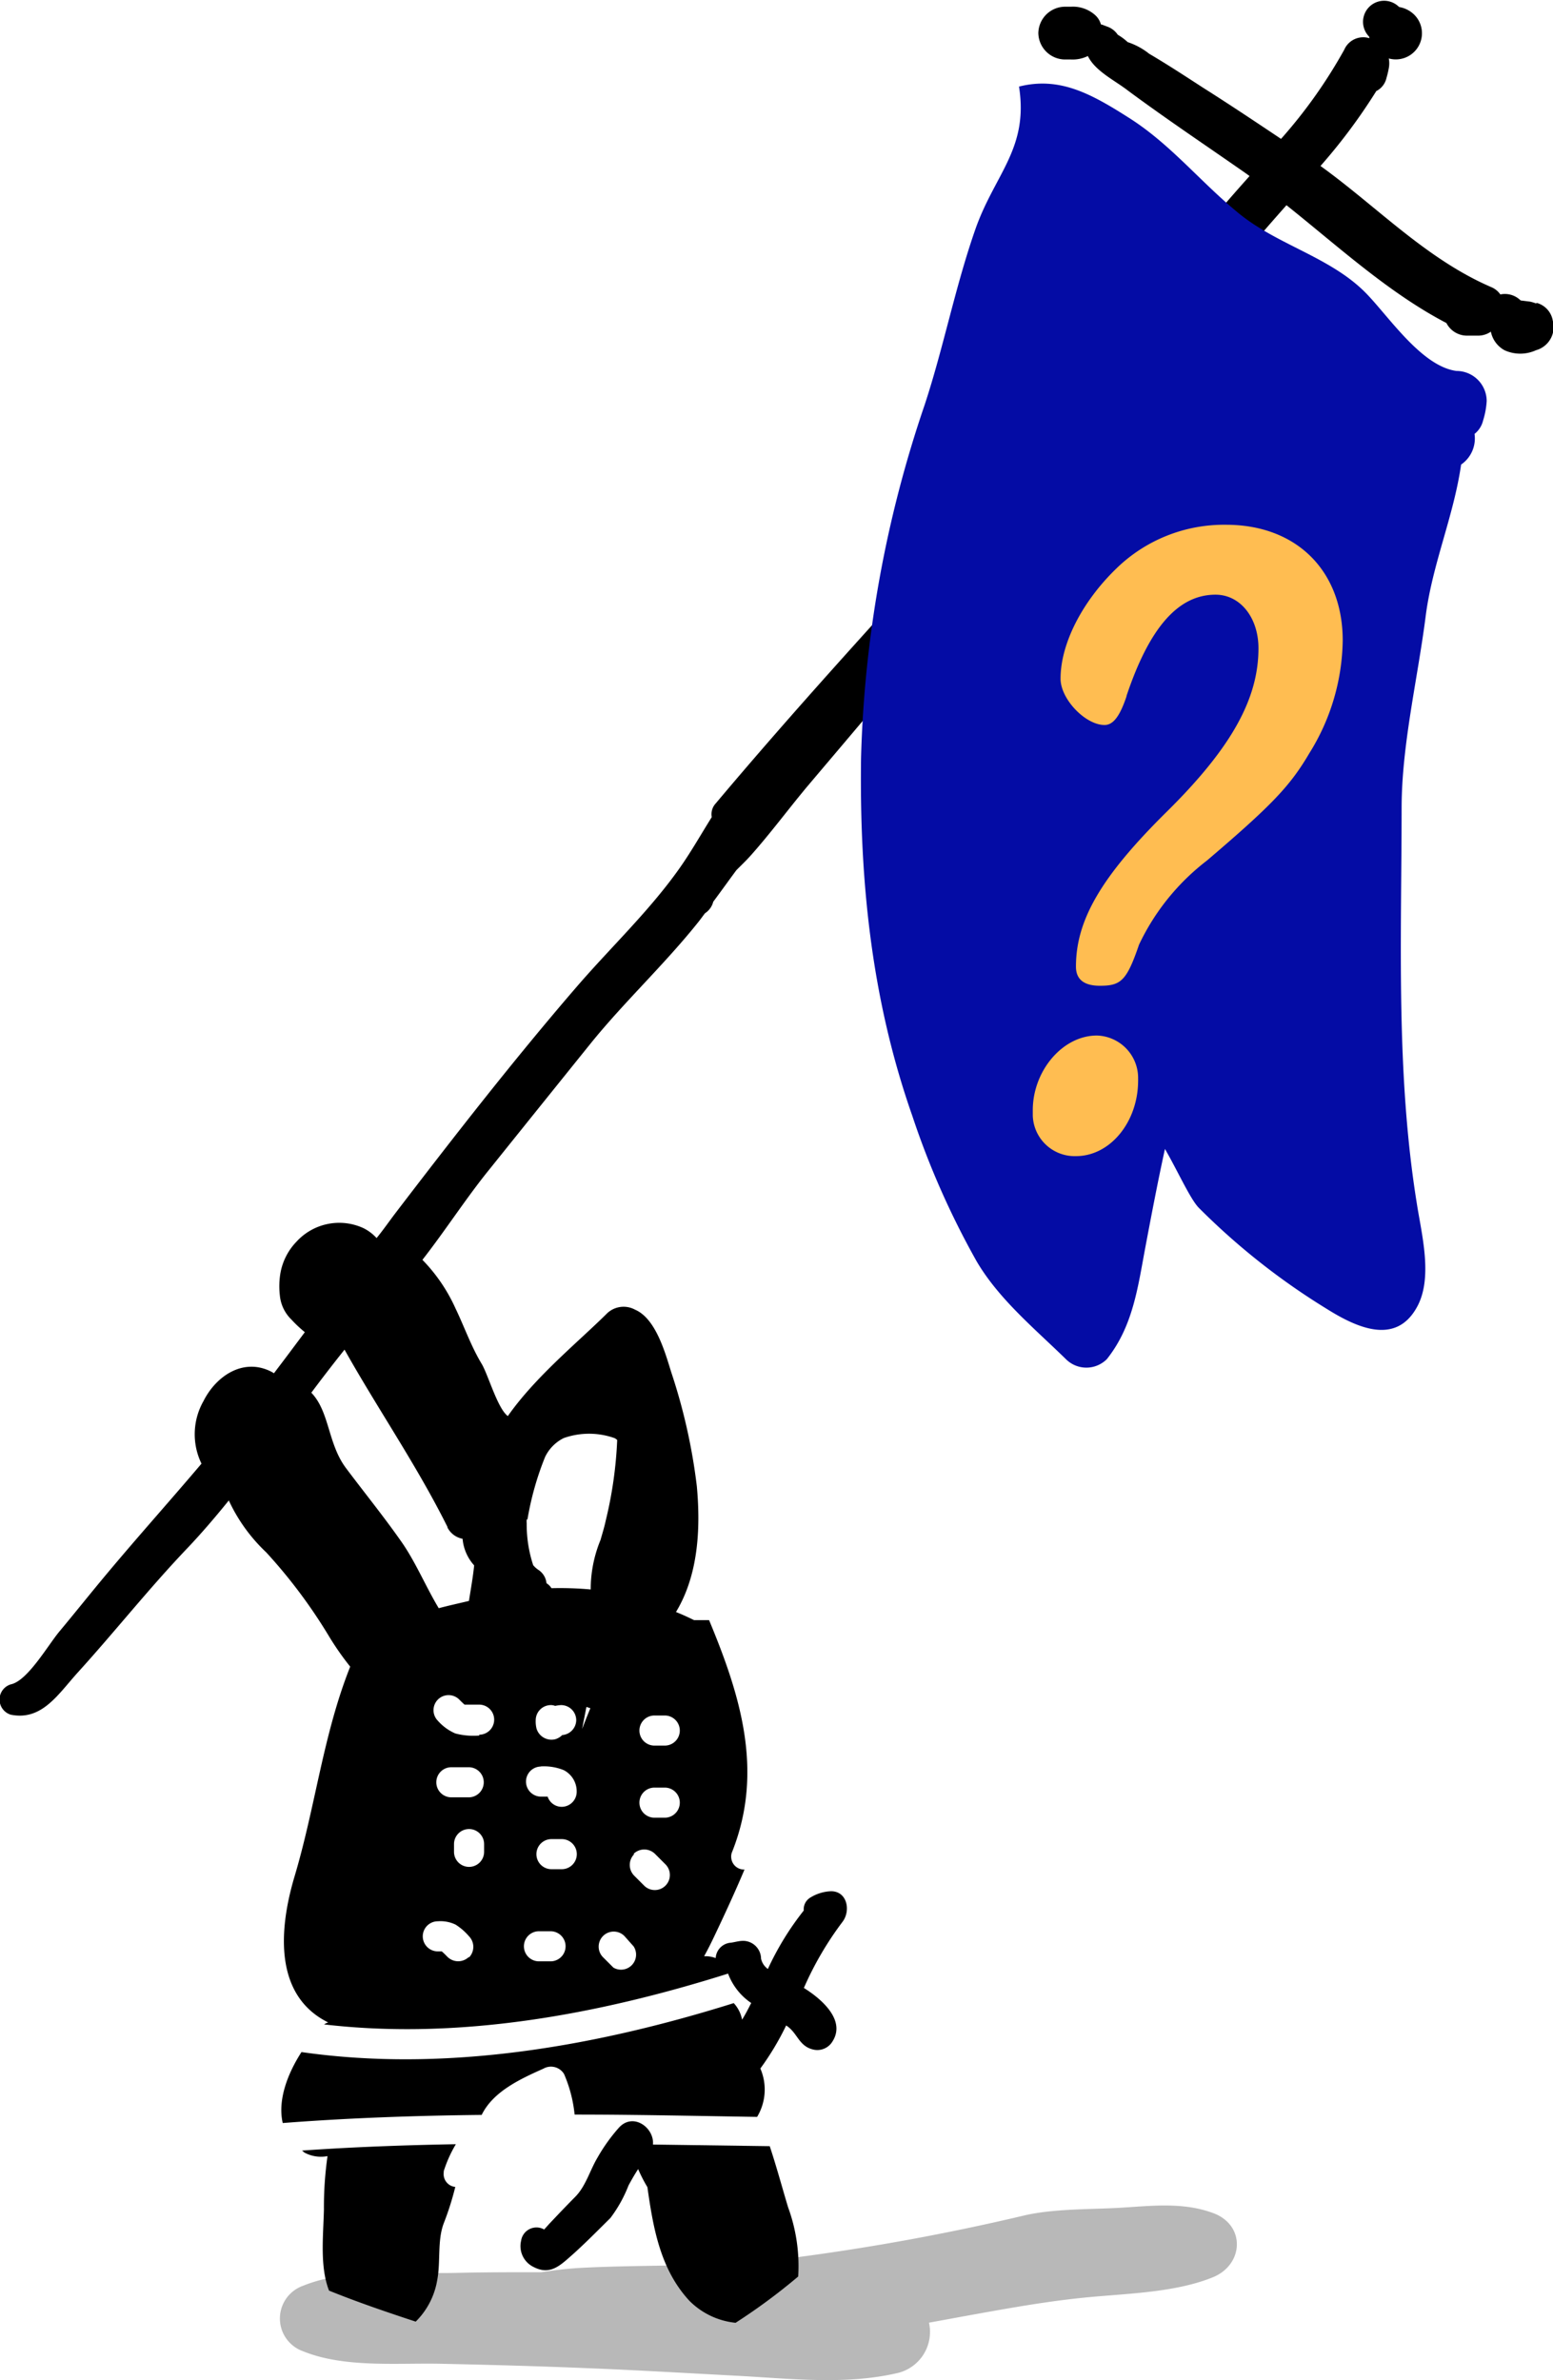
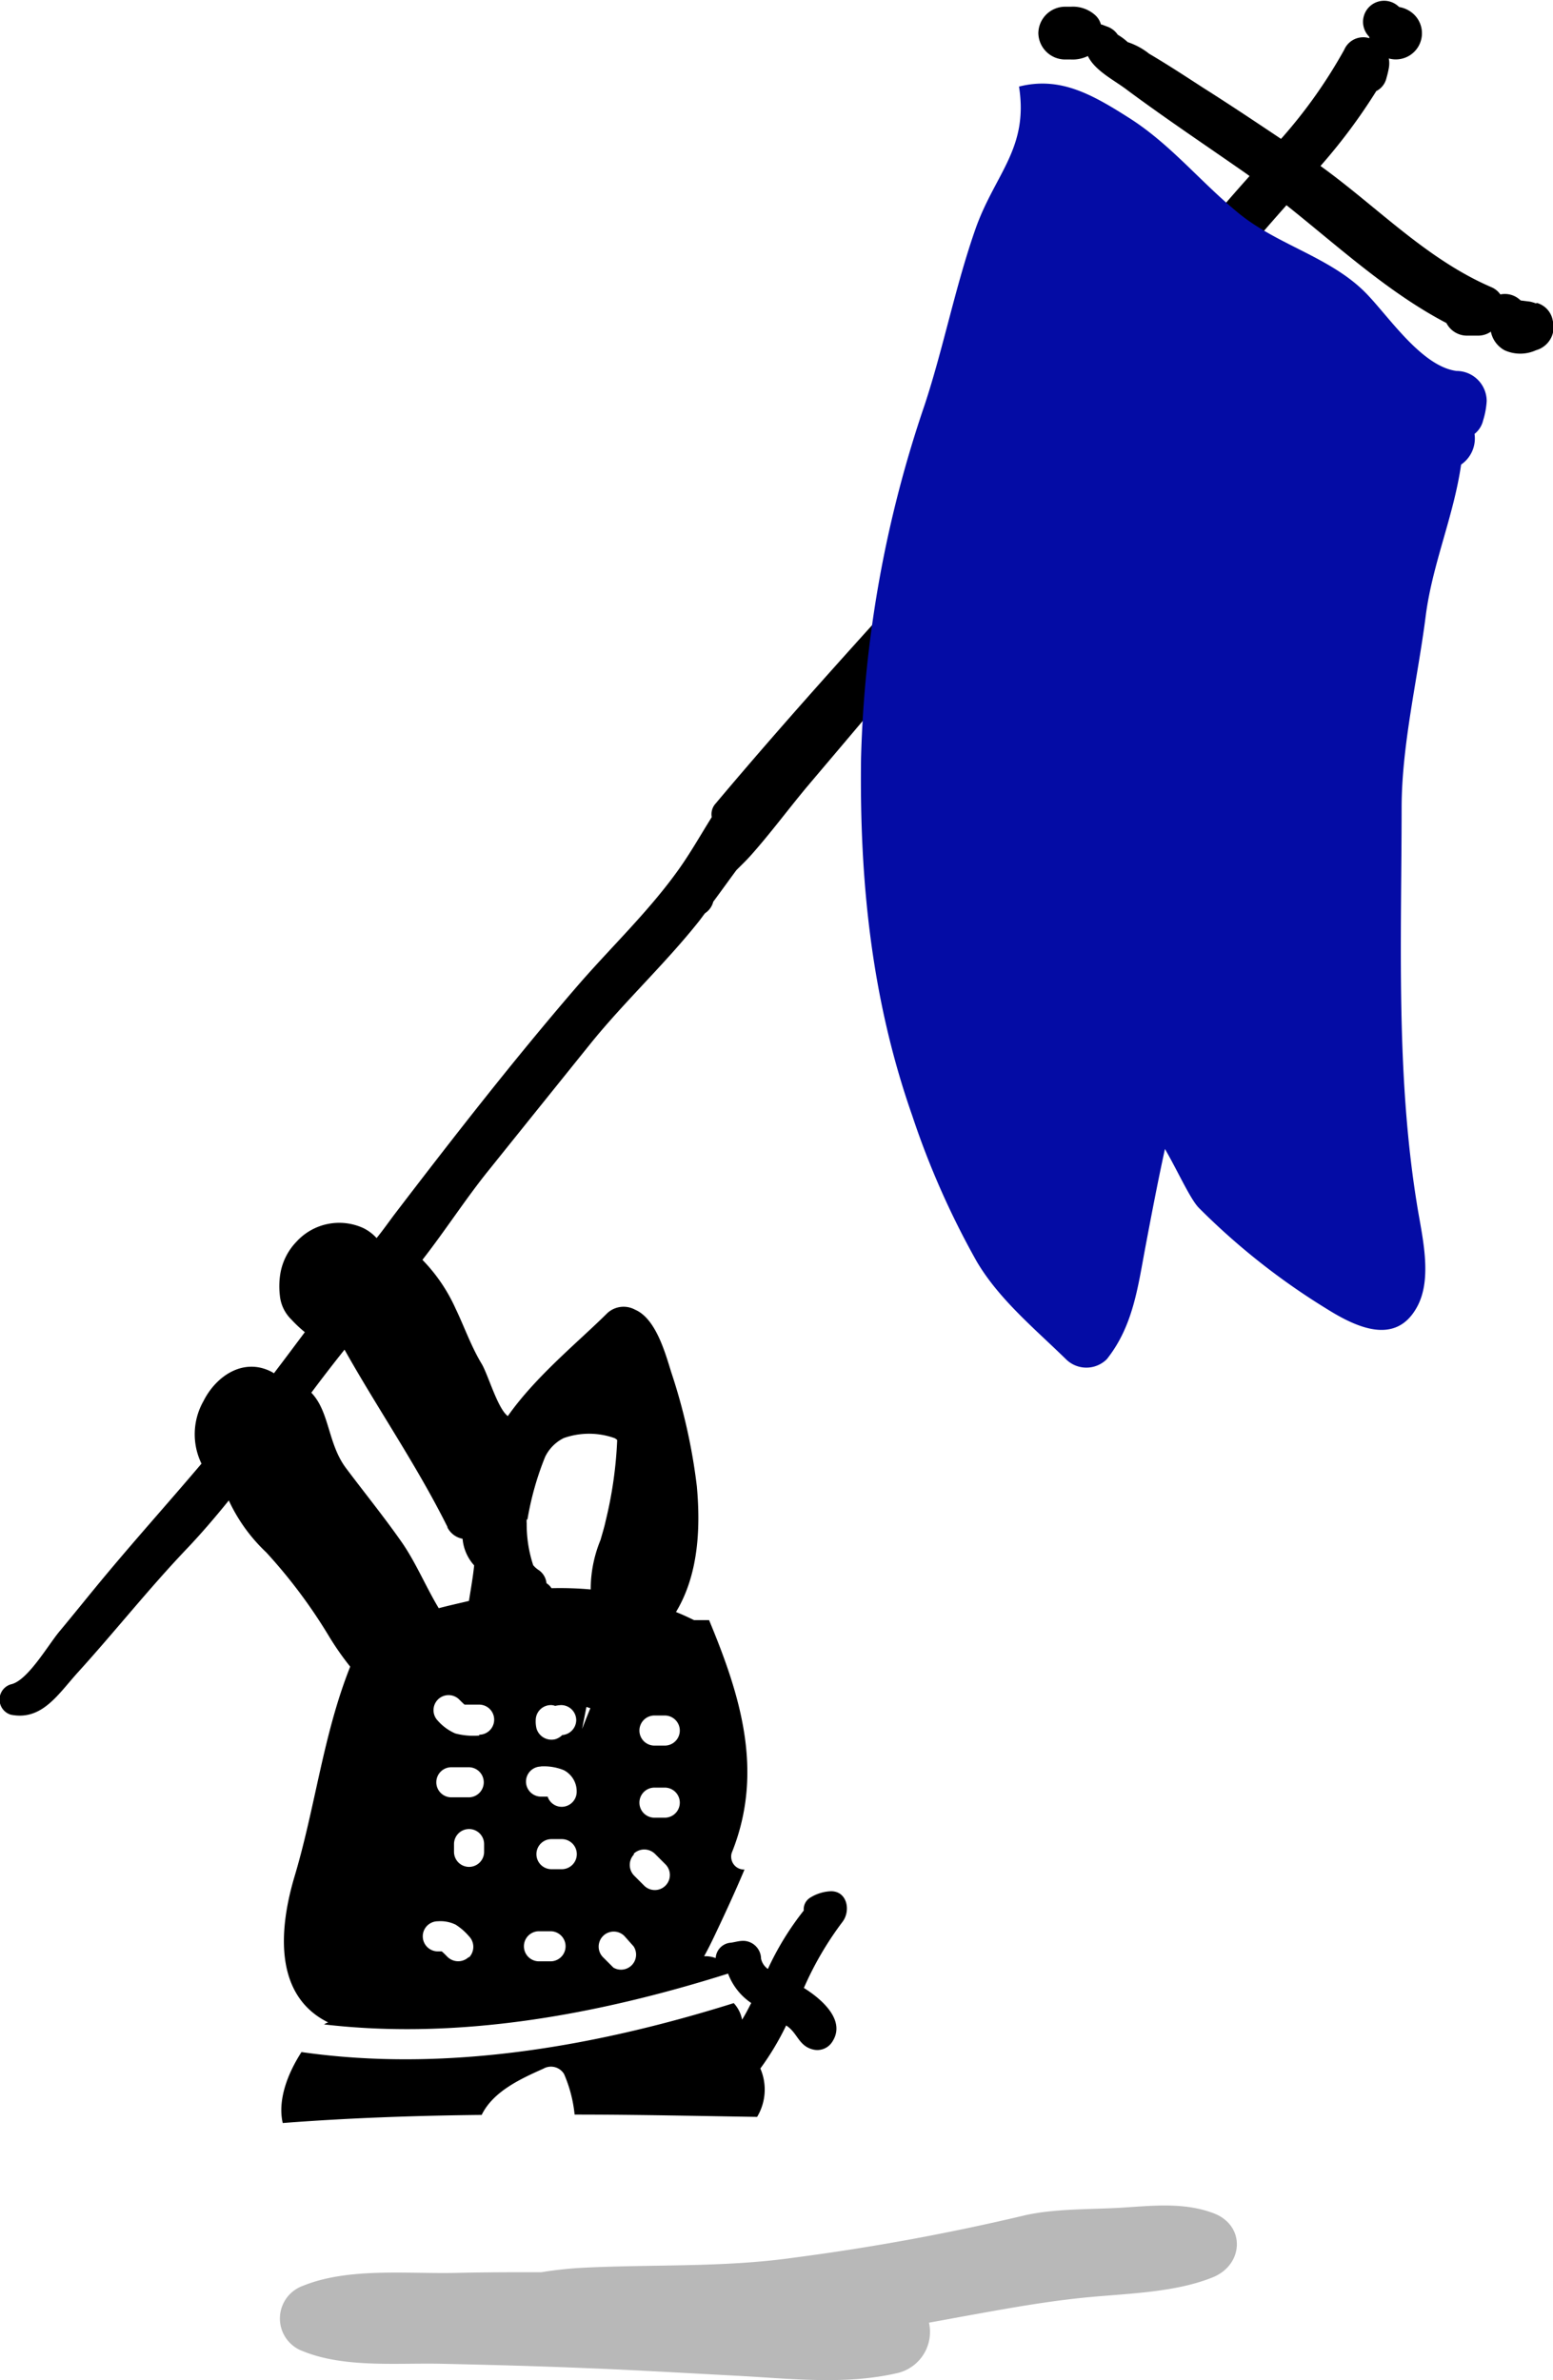
<svg xmlns="http://www.w3.org/2000/svg" viewBox="0 0 134.19 205.64">
  <g id="Calque_2" data-name="Calque 2">
    <g id="Calque_1-2" data-name="Calque 1">
      <g id="Groupe_146" data-name="Groupe 146">
        <path id="Tracé_158" data-name="Tracé 158" d="M104.85,191.22c-2.54-.95-5.19-.65-7.86-.48s-6,.06-8.67.72a196.53,196.53,0,0,1-19.7,3.6c-6.24.89-12.44.55-18.71.9-1,.07-2.1.19-3.13.36-2.47,0-5,0-7.42.06-4.18.09-9.26-.48-13.17,1.11a3,3,0,0,0,0,5.66c3.57,1.45,8.09,1,11.9,1.08,4.13.09,8.26.2,12.39.37,4.36.17,8.72.43,13.08.66,4.65.24,9.51.84,14.08-.25a3.65,3.65,0,0,0,2.63-4.33l3-.55c3.72-.67,7.28-1.33,11-1.67,3.4-.31,7.41-.42,10.57-1.72C107.48,195.63,107.62,192.26,104.85,191.22Z" style="fill:#b8b8b8" />
        <g id="Groupe_145" data-name="Groupe 145">
-           <path id="Tracé_159" data-name="Tracé 159" d="M68.1,190.72c-.5-1.65-1-3.52-1.59-5.29l-10.09-.14c.13-1.45-1.71-2.81-2.94-1.46a15.2,15.2,0,0,0-1.87,2.62c-.64,1.08-1,2.44-1.9,3.35s-1.51,1.56-2.26,2.35l-.43.48a1.34,1.34,0,0,0-1.83.5,1.26,1.26,0,0,0-.16.46,2,2,0,0,0,1.08,2.28c1.41.73,2.27-.11,3.28-1s2.25-2.14,3.35-3.23a11.63,11.63,0,0,0,1.57-2.82c.26-.48.53-.95.83-1.41a12.74,12.74,0,0,0,.8,1.56c.5,3.53,1.11,7.09,3.62,9.81a6.56,6.56,0,0,0,4,1.91,51.83,51.83,0,0,0,5.41-4A14.76,14.76,0,0,0,68.1,190.72Z" />
-           <path id="Tracé_160" data-name="Tracé 160" d="M38.39,187.44a10.86,10.86,0,0,1,1-2.18c-4.44.08-8.87.24-13.29.55l.2.17a3,3,0,0,0,2,.31,31.1,31.1,0,0,0-.31,4.62c-.06,2.37-.36,4.92.44,7,2.47,1,5,1.86,7.49,2.68a6.55,6.55,0,0,0,1.85-3.54c.32-1.6,0-3.44.57-4.95a25,25,0,0,0,1-3.15,1.11,1.11,0,0,1-1-1.23A.65.65,0,0,1,38.39,187.44Z" />
          <path id="Tracé_161" data-name="Tracé 161" d="M132.73,26.22a3.24,3.24,0,0,0-.53-.16l-.8-.1-.07-.06a1.93,1.93,0,0,0-1.69-.46,1.78,1.78,0,0,0-.78-.63c-5.63-2.43-9.85-6.93-14.76-10.47a49.18,49.18,0,0,0,4.82-6.47,1.68,1.68,0,0,0,.88-1.13A7.86,7.86,0,0,0,120,5.9a2.21,2.21,0,0,0,0-.85,2.26,2.26,0,0,0,2.19-3.79h0a2.42,2.42,0,0,0-1.28-.65l-.1-.08a1.82,1.82,0,0,0-2.57,2.57h0l.08.1s0,.06,0,.1a1.79,1.79,0,0,0-2.17,1A43,43,0,0,1,110.69,12c-2.24-1.5-4.49-3-6.75-4.43-1.54-1-3.07-2-4.65-2.93a5.93,5.93,0,0,0-1.85-1A4.87,4.87,0,0,0,96.58,3a1.83,1.83,0,0,0-.93-.71l-.45-.17-.07,0a1.71,1.71,0,0,0-.54-.85A2.89,2.89,0,0,0,92.53.58H92a2.32,2.32,0,0,0-2.28,2.28A2.32,2.32,0,0,0,92,5.14h.53A3,3,0,0,0,94,4.84c.63,1.31,2.34,2.11,3.48,3,3.35,2.48,6.84,4.81,10.26,7.2l.23.17c-1.29,1.45-2.57,2.9-3.79,4.41-2.3,2.84-4.43,5.79-6.6,8.71a173.74,173.74,0,0,0-15.1,17.85c-7,7.68-14,15.34-20.64,23.24a1.37,1.37,0,0,0-.34,1.18c-.95,1.52-1.85,3.11-2.85,4.51-2.62,3.68-5.89,6.75-8.83,10.16-5.45,6.32-10.65,13-15.71,19.62-.52.69-1,1.38-1.57,2.08a3.8,3.8,0,0,0-1.16-.87,5,5,0,0,0-5.76,1.18A5.23,5.23,0,0,0,24.23,110a6.8,6.8,0,0,0-.05,1.91,3.33,3.33,0,0,0,1,2.1,10.85,10.85,0,0,0,1.16,1.09c-.89,1.19-1.77,2.37-2.67,3.55l-.16-.1c-2.42-1.29-4.81.29-5.92,2.49a5.81,5.81,0,0,0-.18,5.42c-2.71,3.2-5.51,6.32-8.2,9.54-1.39,1.66-2.74,3.36-4.11,5-1,1.22-2.74,4.24-4.17,4.53a1.37,1.37,0,0,0,0,2.62c2.71.55,4.11-1.8,5.83-3.69,3.15-3.47,6.06-7.15,9.29-10.55,1.31-1.37,2.53-2.8,3.72-4.27A14.57,14.57,0,0,0,23,134.12a45.21,45.21,0,0,1,5.37,7.16A24.63,24.63,0,0,0,30.26,144c-2.35,5.9-3,12.11-4.84,18.23-1.39,4.73-1.64,10.25,2.94,12.51a1.49,1.49,0,0,0-.36.17c11.58,1.36,23.56-.81,34.91-4.39a5.31,5.31,0,0,0,2,2.54c-.25.49-.51,1-.79,1.44a2.87,2.87,0,0,0-.72-1.43c-12.15,3.81-25,6-37.35,4.23-1.22,1.89-2.07,4.17-1.62,6.13,5.71-.44,11.45-.64,17.19-.7,1-2.05,3.4-3.13,5.34-4a1.32,1.32,0,0,1,1.78.47,11.74,11.74,0,0,1,.91,3.5c5.26,0,10.51.12,15.77.2h0a4.58,4.58,0,0,0,.28-4.18A23.67,23.67,0,0,0,67.93,175l.1.07c.89.63,1,1.69,2.19,2a1.53,1.53,0,0,0,1.72-.7c1.17-1.85-1-3.69-2.48-4.61a28.24,28.24,0,0,1,3.33-5.7c.77-1,.39-2.76-1.1-2.65a3.66,3.66,0,0,0-1.67.54,1.18,1.18,0,0,0-.57,1.12,24.9,24.9,0,0,0-3.1,5.05,1.48,1.48,0,0,1-.59-.89,1.56,1.56,0,0,0-1.54-1.54c-.36,0-.71.11-1.06.16a1.41,1.41,0,0,0-1.32,1.33,2.49,2.49,0,0,0-1-.16c.34-.61.64-1.22.91-1.79.86-1.81,1.75-3.73,2.58-5.7a1.11,1.11,0,0,1-1.15-1.08,1,1,0,0,1,.09-.47c2.75-6.94.71-13.49-2-20-.43,0-.87,0-1.3,0-.51-.25-1-.48-1.56-.7l.23-.4c1.73-3.15,1.89-7,1.57-10.48A50,50,0,0,0,58,118.56c-.52-1.67-1.33-4.63-3.12-5.4a2.07,2.07,0,0,0-2.42.31c-2.44,2.43-6.18,5.45-8.58,8.88-.89-.65-1.71-3.61-2.27-4.53-.9-1.49-1.49-3.19-2.25-4.77a14.54,14.54,0,0,0-2.86-4.2c2-2.56,3.8-5.37,5.8-7.83C45.19,97.42,48.1,93.8,51,90.2s6.43-6.88,9.36-10.56c.19-.24.37-.49.55-.73a1.68,1.68,0,0,0,.72-1c.67-.9,1.32-1.81,2-2.73l0,0c.44-.44.89-.87,1.26-1.29C66.57,72,68.05,70,69.67,68.05c3.79-4.49,7.62-8.94,11.27-13.54L83.73,51c3.56-4,7.06-8.11,10.6-12.07,4.91-5.49,8.81-11.61,13.45-17.28,1.1-1.34,2.24-2.63,3.38-3.92,4.47,3.56,8.82,7.57,13.82,10.18A2,2,0,0,0,126.8,29l.89,0a1.94,1.94,0,0,0,1.14-.35l0,.05A2.36,2.36,0,0,0,130,30.26a3.27,3.27,0,0,0,2.72,0,2.08,2.08,0,0,0,1.45-2.56,1.92,1.92,0,0,0-1.39-1.53ZM48.54,161.5h-.89a1.3,1.3,0,1,1,0-2.6h.89a1.3,1.3,0,0,1,0,2.6Zm1.76-12.12c.12-.63.25-1.27.37-1.9l.34.11C50.77,148.18,50.53,148.78,50.3,149.38Zm6.25-1.16h.89a1.3,1.3,0,0,1,0,2.6h-.89a1.3,1.3,0,0,1,0-2.6Zm0,6.23h.89a1.3,1.3,0,0,1,0,2.6h-.89a1.3,1.3,0,1,1,0-2.6Zm-1.8,5.72a1.32,1.32,0,0,1,1.84,0l.89.89a1.3,1.3,0,1,1-1.8,1.88l0,0-.89-.89a1.32,1.32,0,0,1,0-1.84Zm0,8A1.3,1.3,0,0,1,53,170l-.89-.89a1.3,1.3,0,0,1,1.84-1.84Zm-9.18-36.85a25.74,25.74,0,0,1,1.53-5.44,3.53,3.53,0,0,1,1.61-1.63,6.58,6.58,0,0,1,4.38,0,.81.81,0,0,1,.24.17,35.59,35.59,0,0,1-1,7c-.1.48-.26,1-.44,1.63a11.23,11.23,0,0,0-.85,4.28,29.54,29.54,0,0,0-3.39-.11,1.36,1.36,0,0,0-.43-.43,1.56,1.56,0,0,0-.68-1.14,2.08,2.08,0,0,1-.47-.42,11.29,11.29,0,0,1-.56-3.6,2.6,2.6,0,0,1,0-.39Zm4.22,17.3a1.31,1.31,0,0,1-1.21,1.29,1.42,1.42,0,0,1-.6.36,1.35,1.35,0,0,1-1.62-.92,2.55,2.55,0,0,1-.07-.73,1.31,1.31,0,0,1,1.3-1.3,1,1,0,0,1,.38.07,3,3,0,0,1,.51-.07,1.31,1.31,0,0,1,1.31,1.3Zm-3.08,4a4.55,4.55,0,0,1,2,.32,2.06,2.06,0,0,1,1.12,1.87,1.3,1.3,0,0,1-1.3,1.3,1.28,1.28,0,0,1-1.21-.88h-.57a1.3,1.3,0,1,1,0-2.6Zm-.14,14.24h1a1.3,1.3,0,0,1,0,2.6h-1a1.3,1.3,0,0,1,0-2.6Zm-6.06,2.22a1.32,1.32,0,0,1-1.84,0c-.16-.16-.32-.33-.5-.48l0,0h-.34a1.3,1.3,0,0,1,0-2.6,3,3,0,0,1,1.54.29,5.15,5.15,0,0,1,1.15,1,1.31,1.31,0,0,1,0,1.84ZM41.83,160a1.3,1.3,0,0,1-2.6,0v-.67a1.3,1.3,0,1,1,2.6,0Zm-1.3-4.71H39a1.3,1.3,0,1,1,0-2.6h1.5a1.3,1.3,0,0,1,0,2.6Zm.89-5.34a6.08,6.08,0,0,1-2.08-.18,4.26,4.26,0,0,1-1.5-1.09,1.3,1.3,0,0,1,1.84-1.84c.15.15.3.3.46.44l0,0h0l.13,0h1.13a1.3,1.3,0,0,1,0,2.6Zm-2.77-18a1.84,1.84,0,0,0,1.32,1,3.94,3.94,0,0,0,1,2.3c-.1,1-.29,2.05-.45,3.07-.83.2-1.71.39-2.61.63-1.12-1.86-2-4-3.23-5.75-1.52-2.17-3.19-4.23-4.78-6.35s-1.41-4.87-3-6.52q1.41-1.89,2.87-3.72c2.9,5.17,6.25,10,8.91,15.35Z" />
          <path id="Tracé_162" data-name="Tracé 162" d="M125.85,32.05c-3-.39-5.84-4.69-7.8-6.7-3.08-3.16-7.71-4.17-11.11-7-3.23-2.65-5.8-5.89-9.36-8.15-3.27-2.08-6-3.61-9.53-2.72C88.89,12.8,86,15,84.32,19.69,82.55,24.71,81.54,30,79.89,35A102.65,102.65,0,0,0,74.4,65.51c-.14,10.6.9,20.85,4.43,30.9A71.7,71.7,0,0,0,84.4,109c1.93,3.27,5,5.79,7.7,8.43a2.5,2.5,0,0,0,3.54,0c2.25-2.83,2.67-6.16,3.32-9.63.54-2.86,1.08-5.7,1.7-8.53,1.1,1.9,2.18,4.32,2.92,5.08a59.47,59.47,0,0,0,11,8.7c2.62,1.65,6,3.22,7.84-.09,1.43-2.54.41-6.33,0-9-1.81-11.24-1.32-22.79-1.31-34.14,0-5.44,1.38-11.13,2.07-16.52.57-4.54,2.42-8.65,3.07-13.16a2.74,2.74,0,0,0,1.16-2.65,2.09,2.09,0,0,0,.74-1.16,6.91,6.91,0,0,0,.31-1.68A2.61,2.61,0,0,0,125.85,32.05Z" style="fill:#040ca5" />
        </g>
      </g>
      <g id="Groupe_147" data-name="Groupe 147">
-         <path id="Tracé_163" data-name="Tracé 163" d="M98.34,93.37c0,3.55-2.4,6.52-5.37,6.52a3.62,3.62,0,0,1-3.73-3.51c0-.15,0-.3,0-.46,0-3.38,2.56-6.45,5.54-6.45a3.67,3.67,0,0,1,3.56,3.77A.57.57,0,0,1,98.34,93.37Zm-1-33.21c-.58,1.74-1.16,2.48-1.9,2.48-1.65,0-3.8-2.23-3.8-4,0-3.06,1.9-6.69,4.8-9.5a13.32,13.32,0,0,1,9.5-3.8c6.11,0,10.08,4,10.08,10a18.82,18.82,0,0,1-2.89,9.75c-1.65,2.81-3.22,4.47-8.84,9.26a19.85,19.85,0,0,0-5.87,7.27c-1.07,3.13-1.57,3.55-3.38,3.55-1.41,0-2.07-.58-2.07-1.65,0-4,2.15-7.76,7.84-13.38s7.93-9.84,7.93-14.13c0-2.64-1.57-4.63-3.71-4.63-3.24,0-5.72,2.87-7.69,8.74Z" style="fill:#ffbd51" />
-       </g>
+         </g>
    </g>
  </g>
</svg>